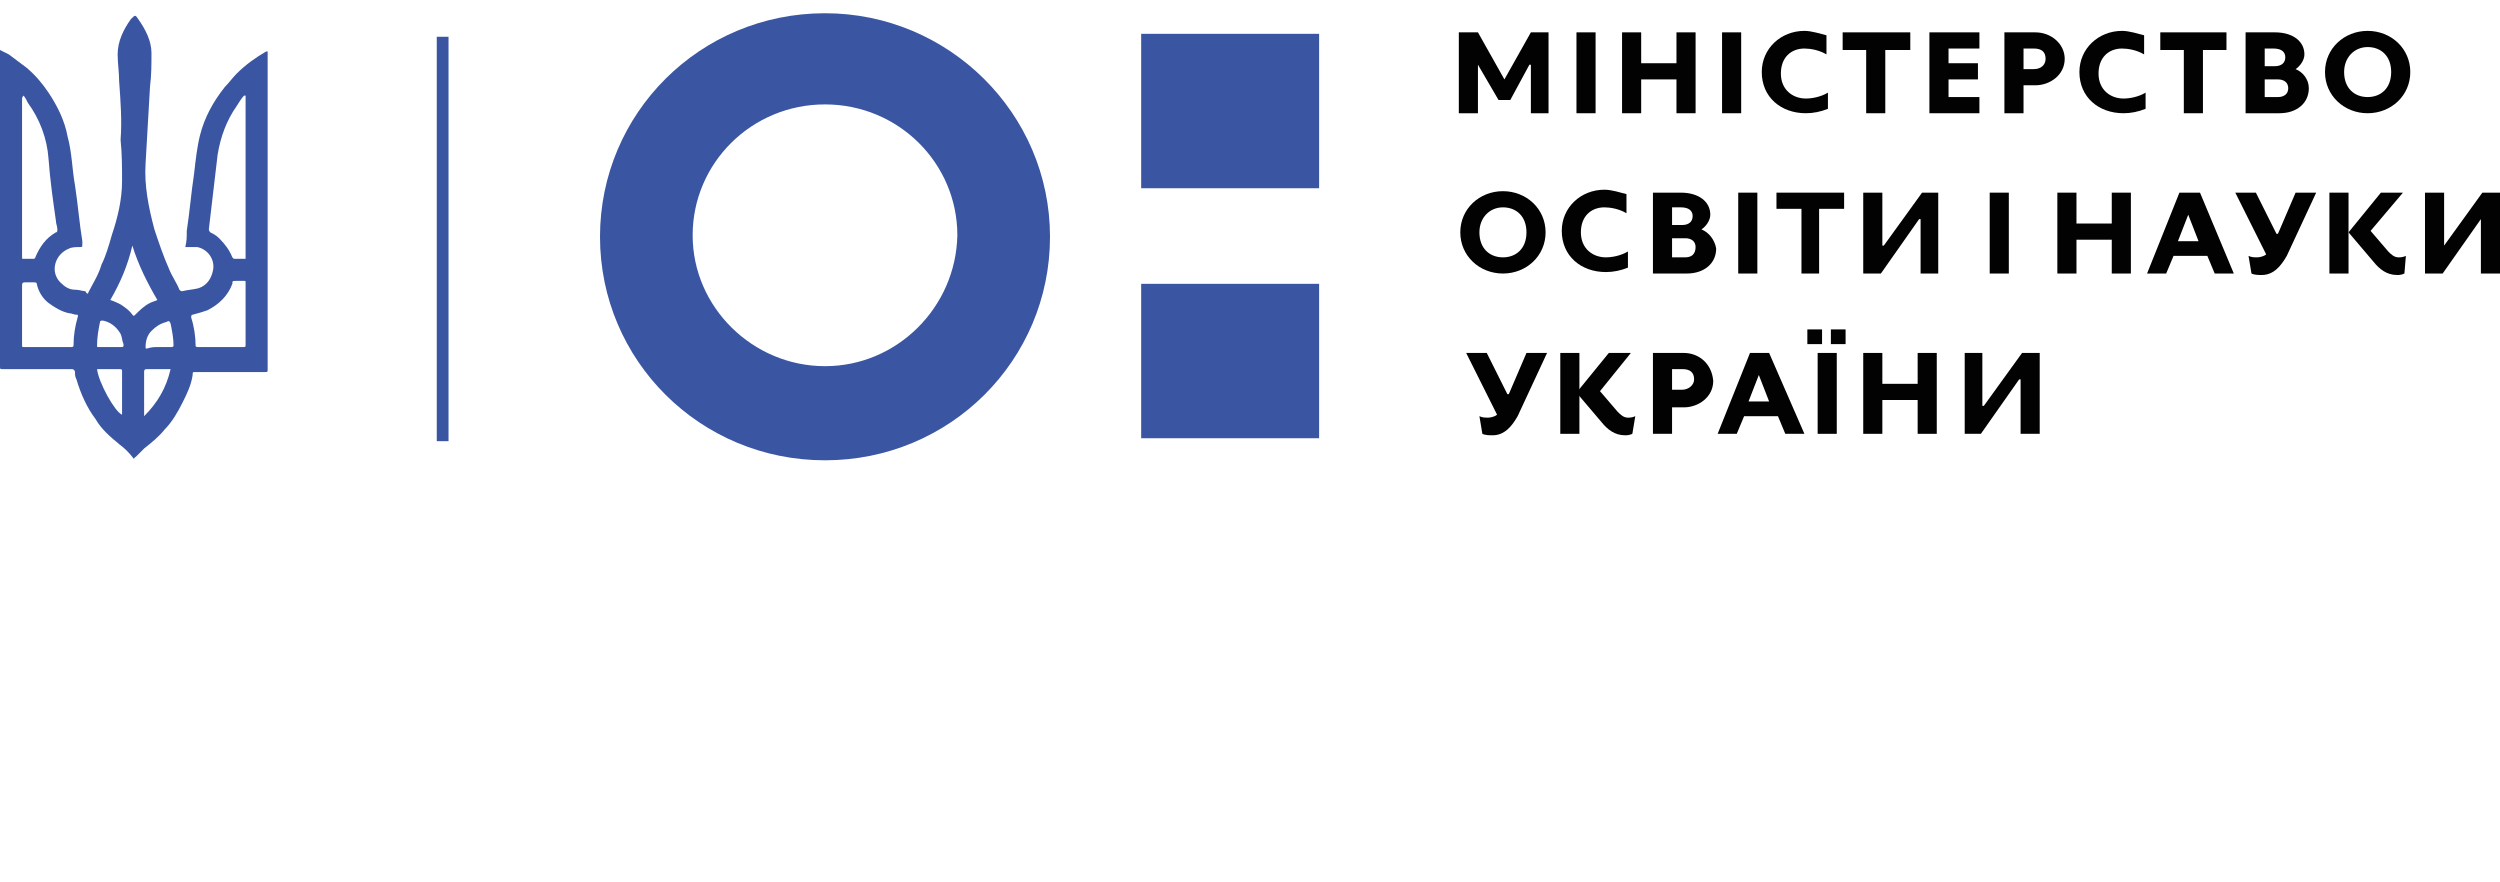
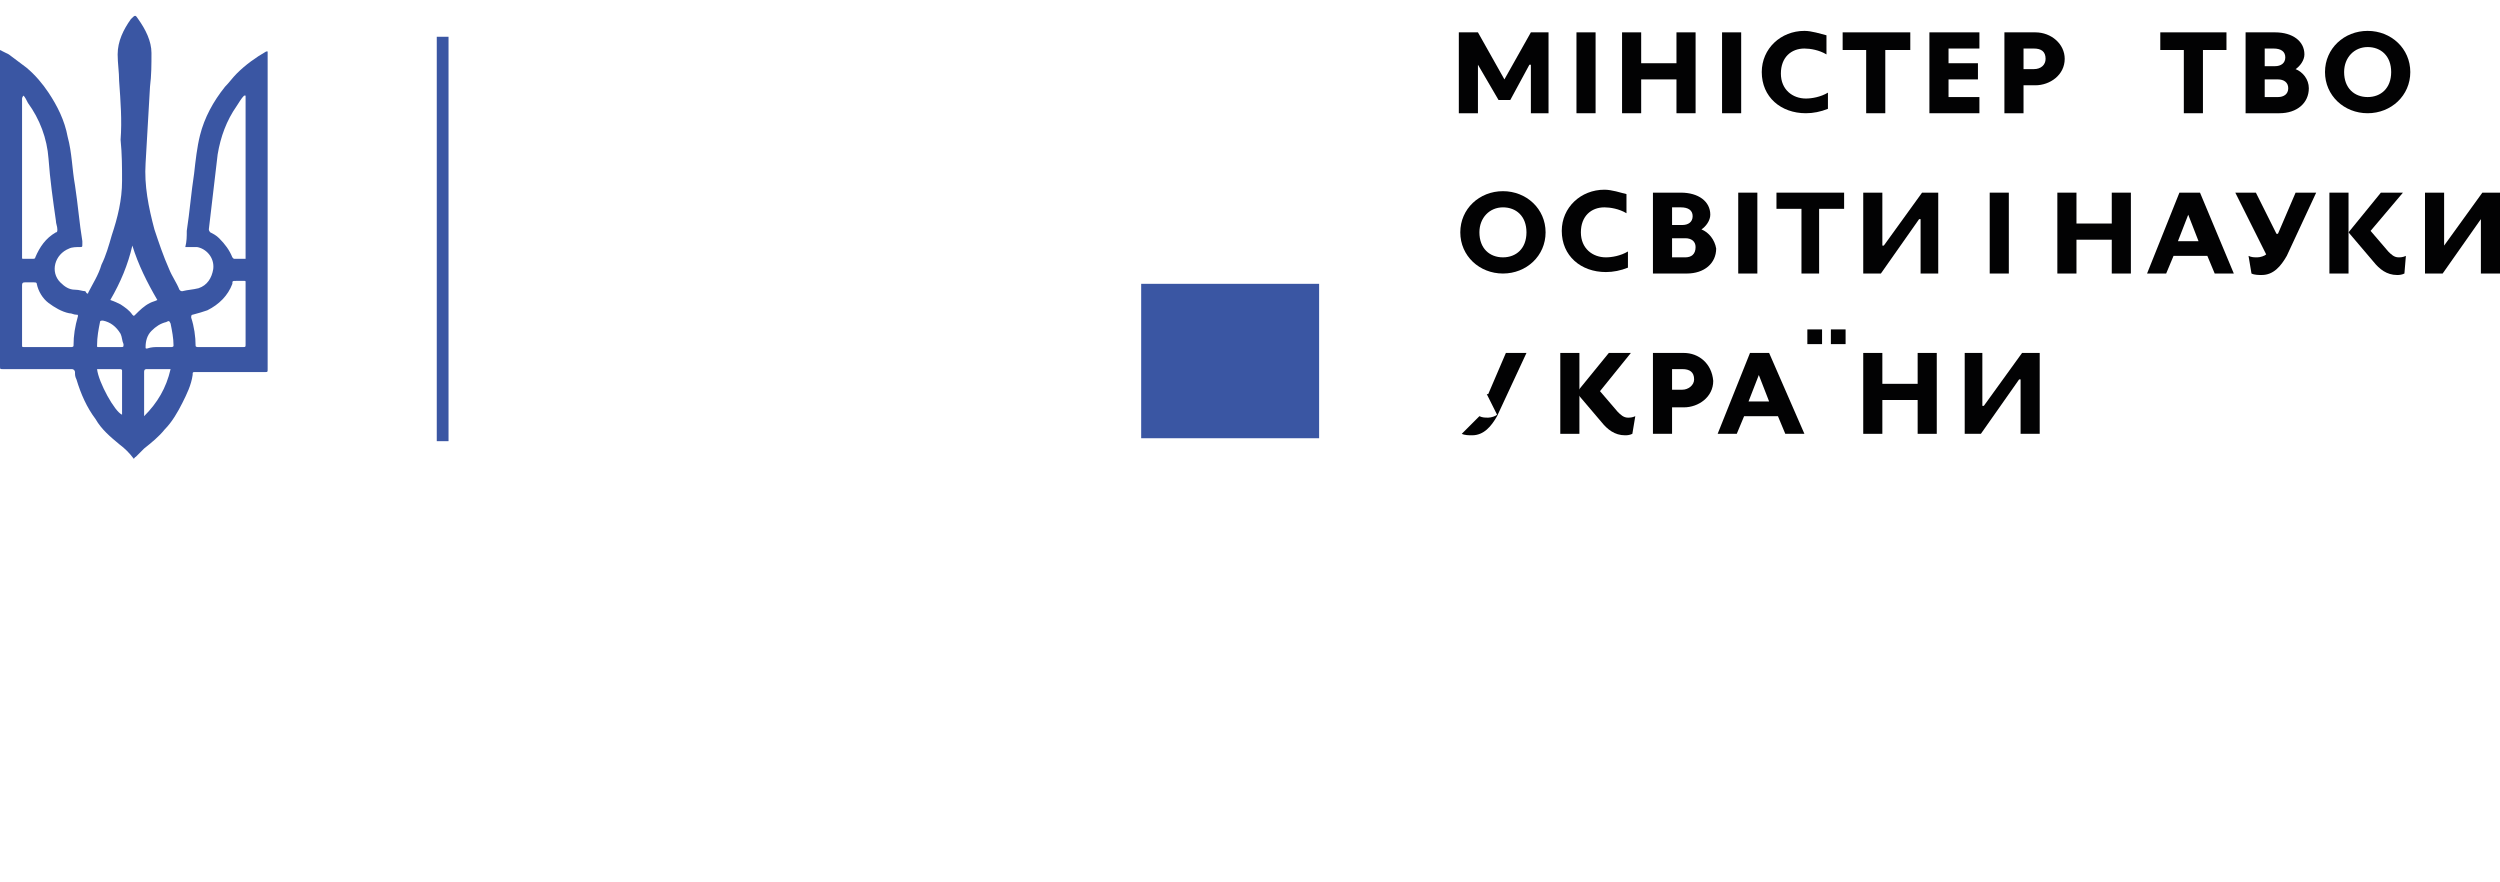
<svg xmlns="http://www.w3.org/2000/svg" version="1.1" id="Слой_1" x="0px" y="0px" viewBox="0 0 170 60" style="enable-background:new 0 0 170 60;" xml:space="preserve">
  <style type="text/css"> .st0{fill:#3A56A3;} .st1{fill:#020203;} </style>
  <g>
-     <path class="st0" d="M56.1,0.9c-8.5,0-15.3,6.8-15.3,15.2s6.8,15.2,15.3,15.2c8.5,0,15.3-6.8,15.3-15.2S64.5,0.9,56.1,0.9z M56.1,24.9c-4.9,0-9-4-9-8.9s4-8.9,9-8.9s9,4,9,8.9C65,20.9,61,24.9,56.1,24.9z" />
    <g>
      <rect x="77.6" y="19.3" class="st0" width="12.1" height="10.5" />
-       <rect x="77.6" y="2.3" class="st0" width="12.1" height="10.5" />
    </g>
    <g>
      <path class="st1" d="M163.5,18.6c-0.2,0.1-0.4,0.1-0.5,0.1c-0.7,0-1.2-0.4-1.6-0.9l-1.7-2l2.2-2.7h1.5l-2.2,2.6l1.2,1.4 c0.2,0.2,0.4,0.4,0.7,0.4c0.1,0,0.3,0,0.5-0.1L163.5,18.6L163.5,18.6z" />
      <rect x="158.4" y="13.1" class="st1" width="1.3" height="5.5" />
      <path class="st1" d="M152.9,17.4c0.2,0.1,0.4,0.1,0.6,0.1c0.2,0,0.5-0.1,0.6-0.2l-2.1-4.2h1.4l1.4,2.8h0.1l1.2-2.8h1.4l-2,4.3 c-0.4,0.7-0.9,1.3-1.7,1.3c-0.2,0-0.5,0-0.7-0.1L152.9,17.4L152.9,17.4z" />
      <path class="st1" d="M149.6,13.1h-1.4l-2.2,5.5h1.3l0.5-1.2h2.3l0.5,1.2h1.3L149.6,13.1z M148.1,16.4l0.7-1.8l0.7,1.8H148.1z" />
      <polygon class="st1" points="131.8,13.1 130.7,13.1 128.1,16.7 128,16.7 128,13.1 126.7,13.1 126.7,18.6 127.9,18.6 130.5,14.9 130.6,14.9 130.6,18.6 131.8,18.6 " />
      <path class="st1" d="M161,2.1c-1.6,0-2.9,1.2-2.9,2.8s1.3,2.8,2.9,2.8c1.6,0,2.9-1.2,2.9-2.8S162.6,2.1,161,2.1z M161,6.6 c-0.9,0-1.6-0.6-1.6-1.7c0-1,0.7-1.7,1.6-1.7c0.9,0,1.6,0.6,1.6,1.7C162.6,6,161.9,6.6,161,6.6z" />
      <path class="st1" d="M156.1,4.7c0.3-0.2,0.6-0.6,0.6-1c0-0.9-0.8-1.5-2-1.5h-2v5.5h2.3c1.2,0,2-0.7,2-1.7 C157,5.4,156.6,4.9,156.1,4.7z M154,3.3h0.6c0.5,0,0.8,0.2,0.8,0.6s-0.3,0.6-0.7,0.6H154V3.3z M154.9,6.6H154V5.4h0.9 c0.4,0,0.7,0.2,0.7,0.6C155.6,6.4,155.3,6.6,154.9,6.6z" />
      <polygon class="st1" points="131.2,2.2 134.6,2.2 134.6,3.3 132.5,3.3 132.5,4.3 134.5,4.3 134.5,5.4 132.5,5.4 132.5,6.6 134.6,6.6 134.6,7.7 131.2,7.7 " />
      <polygon class="st1" points="125.3,2.2 129.9,2.2 129.9,3.4 128.2,3.4 128.2,7.7 126.9,7.7 126.9,3.4 125.3,3.4 " />
      <polygon class="st1" points="114,5.4 111.6,5.4 111.6,7.7 110.3,7.7 110.3,2.2 111.6,2.2 111.6,4.3 114,4.3 114,2.2 115.3,2.2 115.3,7.7 114,7.7 " />
      <rect x="107.2" y="2.2" class="st1" width="1.3" height="5.5" />
      <polygon class="st1" points="104.1,7.7 104.1,4.4 104,4.4 102.7,6.8 101.9,6.8 100.5,4.4 100.5,4.4 100.5,7.7 99.2,7.7 99.2,2.2 100.5,2.2 102.3,5.4 104.1,2.2 105.3,2.2 105.3,7.7 " />
      <rect x="117.1" y="2.2" class="st1" width="1.3" height="5.5" />
      <path class="st1" d="M138.4,2.2h-2.1v5.5h1.3V5.8h0.8c1,0,2-0.7,2-1.8C140.4,3,139.5,2.2,138.4,2.2z M138.3,4.7h-0.7V3.3h0.7 c0.5,0,0.8,0.2,0.8,0.7C139.1,4.4,138.8,4.7,138.3,4.7z" />
      <polygon class="st1" points="146.9,2.2 151.4,2.2 151.4,3.4 149.8,3.4 149.8,7.7 148.5,7.7 148.5,3.4 146.9,3.4 " />
      <path class="st1" d="M102.2,13c-1.6,0-2.9,1.2-2.9,2.8s1.3,2.8,2.9,2.8c1.6,0,2.9-1.2,2.9-2.8S103.8,13,102.2,13z M102.2,17.5 c-0.9,0-1.6-0.6-1.6-1.7c0-1,0.7-1.7,1.6-1.7c0.9,0,1.6,0.6,1.6,1.7C103.8,16.9,103.1,17.5,102.2,17.5z" />
      <path class="st1" d="M115.7,15.6c0.3-0.2,0.6-0.6,0.6-1c0-0.9-0.8-1.5-2-1.5h-1.9v5.5h2.3c1.2,0,2-0.7,2-1.7 C116.6,16.3,116.2,15.8,115.7,15.6z M113.7,14.1h0.6c0.5,0,0.8,0.2,0.8,0.6c0,0.4-0.3,0.6-0.7,0.6h-0.7L113.7,14.1L113.7,14.1z M114.6,17.5h-0.9v-1.3h0.9c0.4,0,0.7,0.2,0.7,0.6C115.3,17.3,115,17.5,114.6,17.5z" />
      <polygon class="st1" points="143.6,16.3 141.2,16.3 141.2,18.6 139.9,18.6 139.9,13.1 141.2,13.1 141.2,15.2 143.6,15.2 143.6,13.1 144.9,13.1 144.9,18.6 143.6,18.6 " />
      <rect x="118.2" y="13.1" class="st1" width="1.3" height="5.5" />
      <polygon class="st1" points="120.8,13.1 125.4,13.1 125.4,14.2 123.7,14.2 123.7,18.6 122.5,18.6 122.5,14.2 120.8,14.2 " />
      <path class="st1" d="M110.7,17.1c-0.5,0.3-1.1,0.4-1.5,0.4c-0.9,0-1.7-0.6-1.7-1.7s0.7-1.7,1.6-1.7c0.4,0,1,0.1,1.5,0.4v-1.3 c-0.4-0.1-1-0.3-1.5-0.3c-1.6,0-2.9,1.2-2.9,2.8c0,1.7,1.3,2.8,3,2.8c0.5,0,1-0.1,1.5-0.3L110.7,17.1L110.7,17.1z" />
      <rect x="135.3" y="13.1" class="st1" width="1.3" height="5.5" />
      <polygon class="st1" points="170,13.1 168.8,13.1 166.2,16.7 166.2,16.7 166.2,13.1 164.9,13.1 164.9,18.6 166.1,18.6 168.7,14.9 168.7,14.9 168.7,18.6 170,18.6 " />
      <path class="st1" d="M124.3,6.3c-0.5,0.3-1.1,0.4-1.5,0.4c-0.9,0-1.7-0.6-1.7-1.7s0.7-1.7,1.6-1.7c0.4,0,1,0.1,1.5,0.4V2.4 c-0.4-0.1-1-0.3-1.5-0.3c-1.6,0-2.9,1.2-2.9,2.8c0,1.7,1.3,2.8,3,2.8c0.5,0,1-0.1,1.5-0.3L124.3,6.3L124.3,6.3z" />
-       <path class="st1" d="M145.9,6.3c-0.5,0.3-1.1,0.4-1.5,0.4c-0.9,0-1.7-0.6-1.7-1.7s0.7-1.7,1.6-1.7c0.4,0,1,0.1,1.5,0.4V2.4 c-0.4-0.1-1-0.3-1.5-0.3c-1.6,0-2.9,1.2-2.9,2.8c0,1.7,1.3,2.8,3,2.8c0.5,0,1-0.1,1.5-0.3L145.9,6.3L145.9,6.3z" />
      <path class="st1" d="M111,29.5c-0.2,0.1-0.4,0.1-0.5,0.1c-0.7,0-1.2-0.4-1.6-0.9l-1.7-2l2.2-2.7h1.5l-2.1,2.6l1.2,1.4 c0.2,0.2,0.4,0.4,0.7,0.4c0.1,0,0.3,0,0.5-0.1L111,29.5L111,29.5z" />
      <rect x="106.1" y="24" class="st1" width="1.3" height="5.5" />
-       <path class="st1" d="M100.6,28.3c0.2,0.1,0.4,0.1,0.6,0.1c0.2,0,0.5-0.1,0.6-0.2L99.7,24h1.4l1.4,2.8h0.1l1.2-2.8h1.4l-2,4.3 c-0.4,0.7-0.9,1.3-1.7,1.3c-0.2,0-0.5,0-0.7-0.1L100.6,28.3L100.6,28.3z" />
+       <path class="st1" d="M100.6,28.3c0.2,0.1,0.4,0.1,0.6,0.1c0.2,0,0.5-0.1,0.6-0.2L99.7,24l1.4,2.8h0.1l1.2-2.8h1.4l-2,4.3 c-0.4,0.7-0.9,1.3-1.7,1.3c-0.2,0-0.5,0-0.7-0.1L100.6,28.3L100.6,28.3z" />
      <path class="st1" d="M120.3,24H119l-2.2,5.5h1.3l0.5-1.2h2.3l0.5,1.2h1.3L120.3,24z M118.9,27.3l0.7-1.8l0.7,1.8H118.9z" />
      <polygon class="st1" points="130.4,27.2 128,27.2 128,29.5 126.7,29.5 126.7,24 128,24 128,26.1 130.4,26.1 130.4,24 131.7,24 131.7,29.5 130.4,29.5 " />
-       <rect x="123.6" y="24" class="st1" width="1.3" height="5.5" />
      <polygon class="st1" points="138.7,24 137.5,24 134.9,27.6 134.8,27.6 134.8,24 133.6,24 133.6,29.5 134.7,29.5 137.3,25.8 137.4,25.8 137.4,29.5 138.7,29.5 " />
      <path class="st1" d="M114.5,24h-2.1v5.5h1.3v-1.8h0.8c1,0,2-0.7,2-1.8C116.4,24.7,115.5,24,114.5,24z M114.4,26.5h-0.7v-1.4h0.7 c0.5,0,0.8,0.2,0.8,0.7C115.2,26.2,114.8,26.5,114.4,26.5z" />
      <rect x="122.9" y="22.4" class="st1" width="1" height="1" />
      <rect x="124.5" y="22.4" class="st1" width="1" height="1" />
    </g>
    <path class="st0" d="M9.1,31.2C9.1,31.1,9.1,31.1,9.1,31.2c-0.3-0.4-0.6-0.7-1-1c-0.6-0.5-1.2-1-1.6-1.7c-0.6-0.8-1-1.7-1.3-2.7 c-0.1-0.2-0.1-0.3-0.1-0.5c0-0.1-0.1-0.2-0.2-0.2c-1.6,0-3.1,0-4.7,0c-0.2,0-0.2,0-0.2-0.2c0-7.1,0-14.2,0-21.3c0-0.1,0-0.1,0-0.2 c0.2,0.1,0.4,0.2,0.6,0.3C1,4,1.4,4.3,1.8,4.6c0.6,0.5,1.1,1.1,1.5,1.7c0.6,0.9,1.1,1.9,1.3,3c0.3,1.1,0.3,2.2,0.5,3.3 c0.2,1.3,0.3,2.6,0.5,3.8c0,0.1,0,0.2,0,0.2c0,0.2,0,0.2-0.2,0.2c-0.2,0-0.5,0-0.7,0.1c-1,0.4-1.3,1.6-0.6,2.3 c0.3,0.3,0.6,0.5,1,0.5c0.3,0,0.5,0.1,0.7,0.1C5.9,20,6,20,6,19.9c0.3-0.6,0.7-1.2,0.9-1.9c0.3-0.6,0.5-1.3,0.7-2 c0.4-1.2,0.7-2.4,0.7-3.7c0-0.9,0-1.8-0.1-2.8C8.3,8.2,8.2,6.9,8.1,5.5C8.1,4.9,8,4.3,8,3.7c0-0.9,0.4-1.7,0.9-2.4 C9.2,1,9.2,1,9.4,1.3c0.5,0.7,0.9,1.5,0.9,2.3c0,0.8,0,1.5-0.1,2.3c-0.1,1.7-0.2,3.5-0.3,5.2c-0.1,1.5,0.2,3,0.6,4.5 c0.3,0.9,0.6,1.8,1,2.7c0.2,0.5,0.5,0.9,0.7,1.4c0.1,0.1,0.1,0.1,0.2,0.1c0.4-0.1,0.7-0.1,1.1-0.2c0.6-0.2,0.9-0.7,1-1.3 c0.1-0.8-0.5-1.4-1.1-1.5c-0.2,0-0.4,0-0.6,0c-0.1,0-0.1,0-0.2,0c0.1-0.4,0.1-0.7,0.1-1.1c0.2-1.3,0.3-2.6,0.5-3.9 c0.1-0.9,0.2-1.8,0.4-2.6c0.3-1.2,0.9-2.3,1.7-3.3c0.3-0.3,0.5-0.6,0.8-0.9c0.6-0.6,1.3-1.1,2-1.5c0,0,0.1,0,0.1,0 c0,0.1,0,0.1,0,0.2c0,6.1,0,12.1,0,18.2c0,1.1,0,2.1,0,3.2c0,0.2,0,0.2-0.2,0.2c-1.6,0-3.1,0-4.7,0c-0.2,0-0.2,0-0.2,0.2 c-0.1,0.7-0.4,1.3-0.7,1.9c-0.3,0.6-0.7,1.3-1.2,1.8c-0.4,0.5-0.9,0.9-1.4,1.3c-0.2,0.2-0.4,0.4-0.6,0.6C9.2,31,9.2,31.1,9.1,31.2z M1.6,6.5C1.5,6.5,1.5,6.5,1.6,6.5C1.5,6.6,1.5,6.7,1.5,6.7c0,3.5,0,7,0,10.5c0,0.1,0,0.2,0,0.3c0,0.1,0,0.1,0.1,0.1 c0.2,0,0.4,0,0.6,0c0.1,0,0.2,0,0.2-0.1c0.3-0.7,0.7-1.3,1.4-1.7c0.1,0,0.1-0.1,0.1-0.2c0-0.2-0.1-0.4-0.1-0.6 c-0.2-1.4-0.4-2.8-0.5-4.2S2.7,8.1,1.9,7C1.8,6.8,1.7,6.6,1.6,6.5z M16.7,17.6c0-3.7,0-7.4,0-11.1c0,0,0,0-0.1,0 c-0.2,0.2-0.3,0.4-0.5,0.7c-0.7,1-1.1,2.1-1.3,3.3c-0.2,1.7-0.4,3.4-0.6,5.1c0,0.1,0.1,0.2,0.1,0.2c0.2,0.1,0.4,0.2,0.6,0.4 c0.4,0.4,0.7,0.8,0.9,1.3c0,0,0.1,0.1,0.1,0.1C16.2,17.6,16.4,17.6,16.7,17.6z M1.5,21.4c0,0.7,0,1.4,0,2.1c0,0.1,0,0.1,0.2,0.1 c1,0,2.1,0,3.1,0c0.1,0,0.2,0,0.2-0.1c0-0.7,0.1-1.3,0.3-2c0-0.1,0-0.1-0.1-0.1c-0.2,0-0.3-0.1-0.5-0.1c-0.5-0.1-1-0.4-1.4-0.7 c-0.4-0.3-0.7-0.8-0.8-1.3c0-0.1-0.1-0.1-0.2-0.1c-0.2,0-0.4,0-0.6,0c-0.1,0-0.2,0-0.2,0.2C1.5,20,1.5,20.7,1.5,21.4z M15,23.6 c0.5,0,1,0,1.5,0c0.2,0,0.2,0,0.2-0.2c0,0,0,0,0-0.1c0-0.6,0-1.1,0-1.7c0-0.8,0-1.6,0-2.4c0-0.1,0-0.1-0.1-0.1c-0.2,0-0.3,0-0.5,0 c-0.3,0-0.3,0-0.3,0.2c-0.3,0.8-0.9,1.4-1.7,1.8c-0.3,0.1-0.6,0.2-1,0.3c-0.1,0-0.1,0.1-0.1,0.2c0.2,0.6,0.3,1.3,0.3,1.9 c0,0.1,0.1,0.1,0.2,0.1C14,23.6,14.5,23.6,15,23.6z M7.5,20.4c0.3,0.1,0.5,0.2,0.7,0.3c0.3,0.2,0.6,0.4,0.8,0.7 c0.1,0.1,0.1,0.1,0.2,0c0.3-0.3,0.6-0.6,1-0.8c0.2-0.1,0.3-0.1,0.5-0.2c-0.7-1.2-1.3-2.4-1.7-3.7C8.7,18,8.2,19.2,7.5,20.4z M11.6,25.1c-0.1,0-0.1,0-0.2,0c-0.5,0-0.9,0-1.4,0c-0.1,0-0.2,0-0.2,0.2c0,0.9,0,1.9,0,2.8c0,0,0,0.1,0,0.2 C10.7,27.4,11.3,26.4,11.6,25.1z M6.6,25.1c0.1,0.9,1.2,2.9,1.7,3.1c0,0,0,0,0,0c0-1,0-2,0-3c0-0.1-0.1-0.1-0.2-0.1 c-0.5,0-1,0-1.5,0C6.7,25.1,6.7,25.1,6.6,25.1z M7.4,23.6c0.3,0,0.5,0,0.8,0c0.2,0,0.2,0,0.2-0.2c-0.1-0.2-0.1-0.5-0.2-0.7 c-0.3-0.5-0.7-0.8-1.2-0.9c-0.1,0-0.2,0-0.2,0.1c-0.1,0.5-0.2,1-0.2,1.6c0,0.1,0,0.1,0.1,0.1C6.8,23.6,7.1,23.6,7.4,23.6z M10.8,23.6c0.3,0,0.6,0,0.8,0c0.1,0,0.2,0,0.2-0.1c0-0.5-0.1-1-0.2-1.5c-0.1-0.2-0.1-0.2-0.3-0.1c-0.4,0.1-0.7,0.3-1,0.6 c-0.3,0.3-0.4,0.7-0.4,1.1c0,0.1,0,0.1,0.1,0.1C10.3,23.6,10.5,23.6,10.8,23.6z" />
    <g>
      <rect x="29.7" y="2.5" class="st0" width="0.8" height="27.5" />
    </g>
  </g>
</svg>